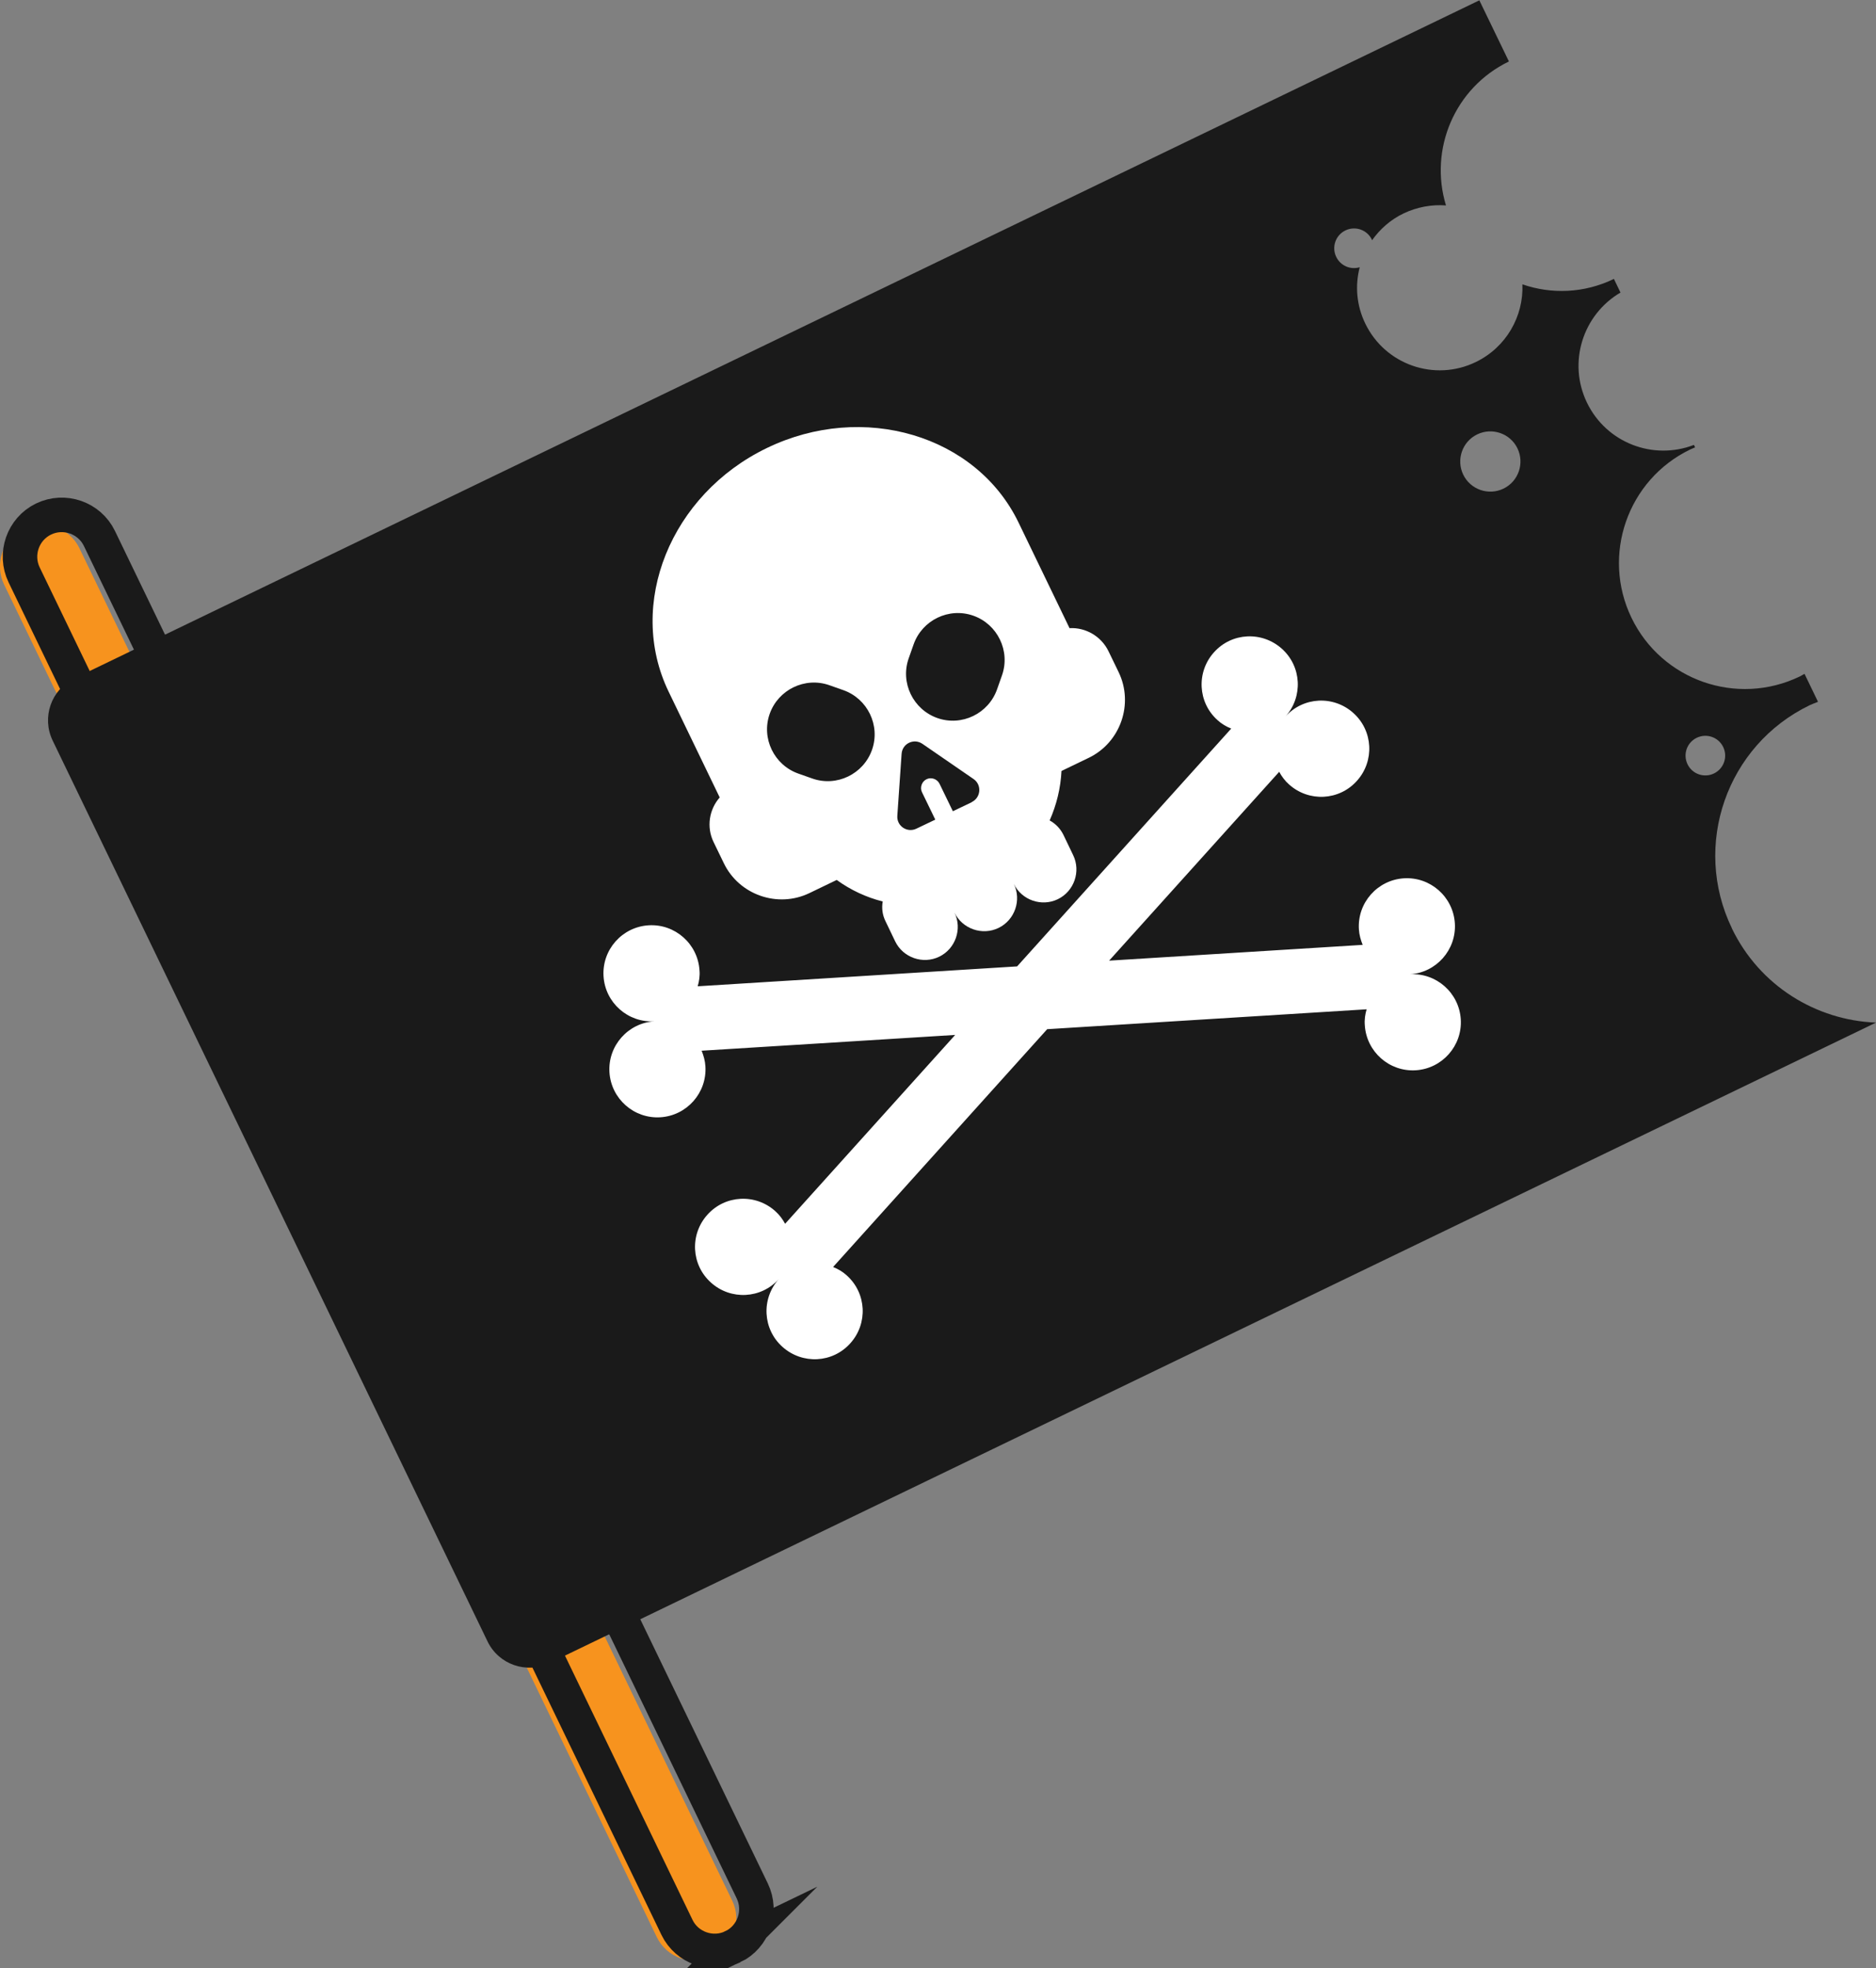
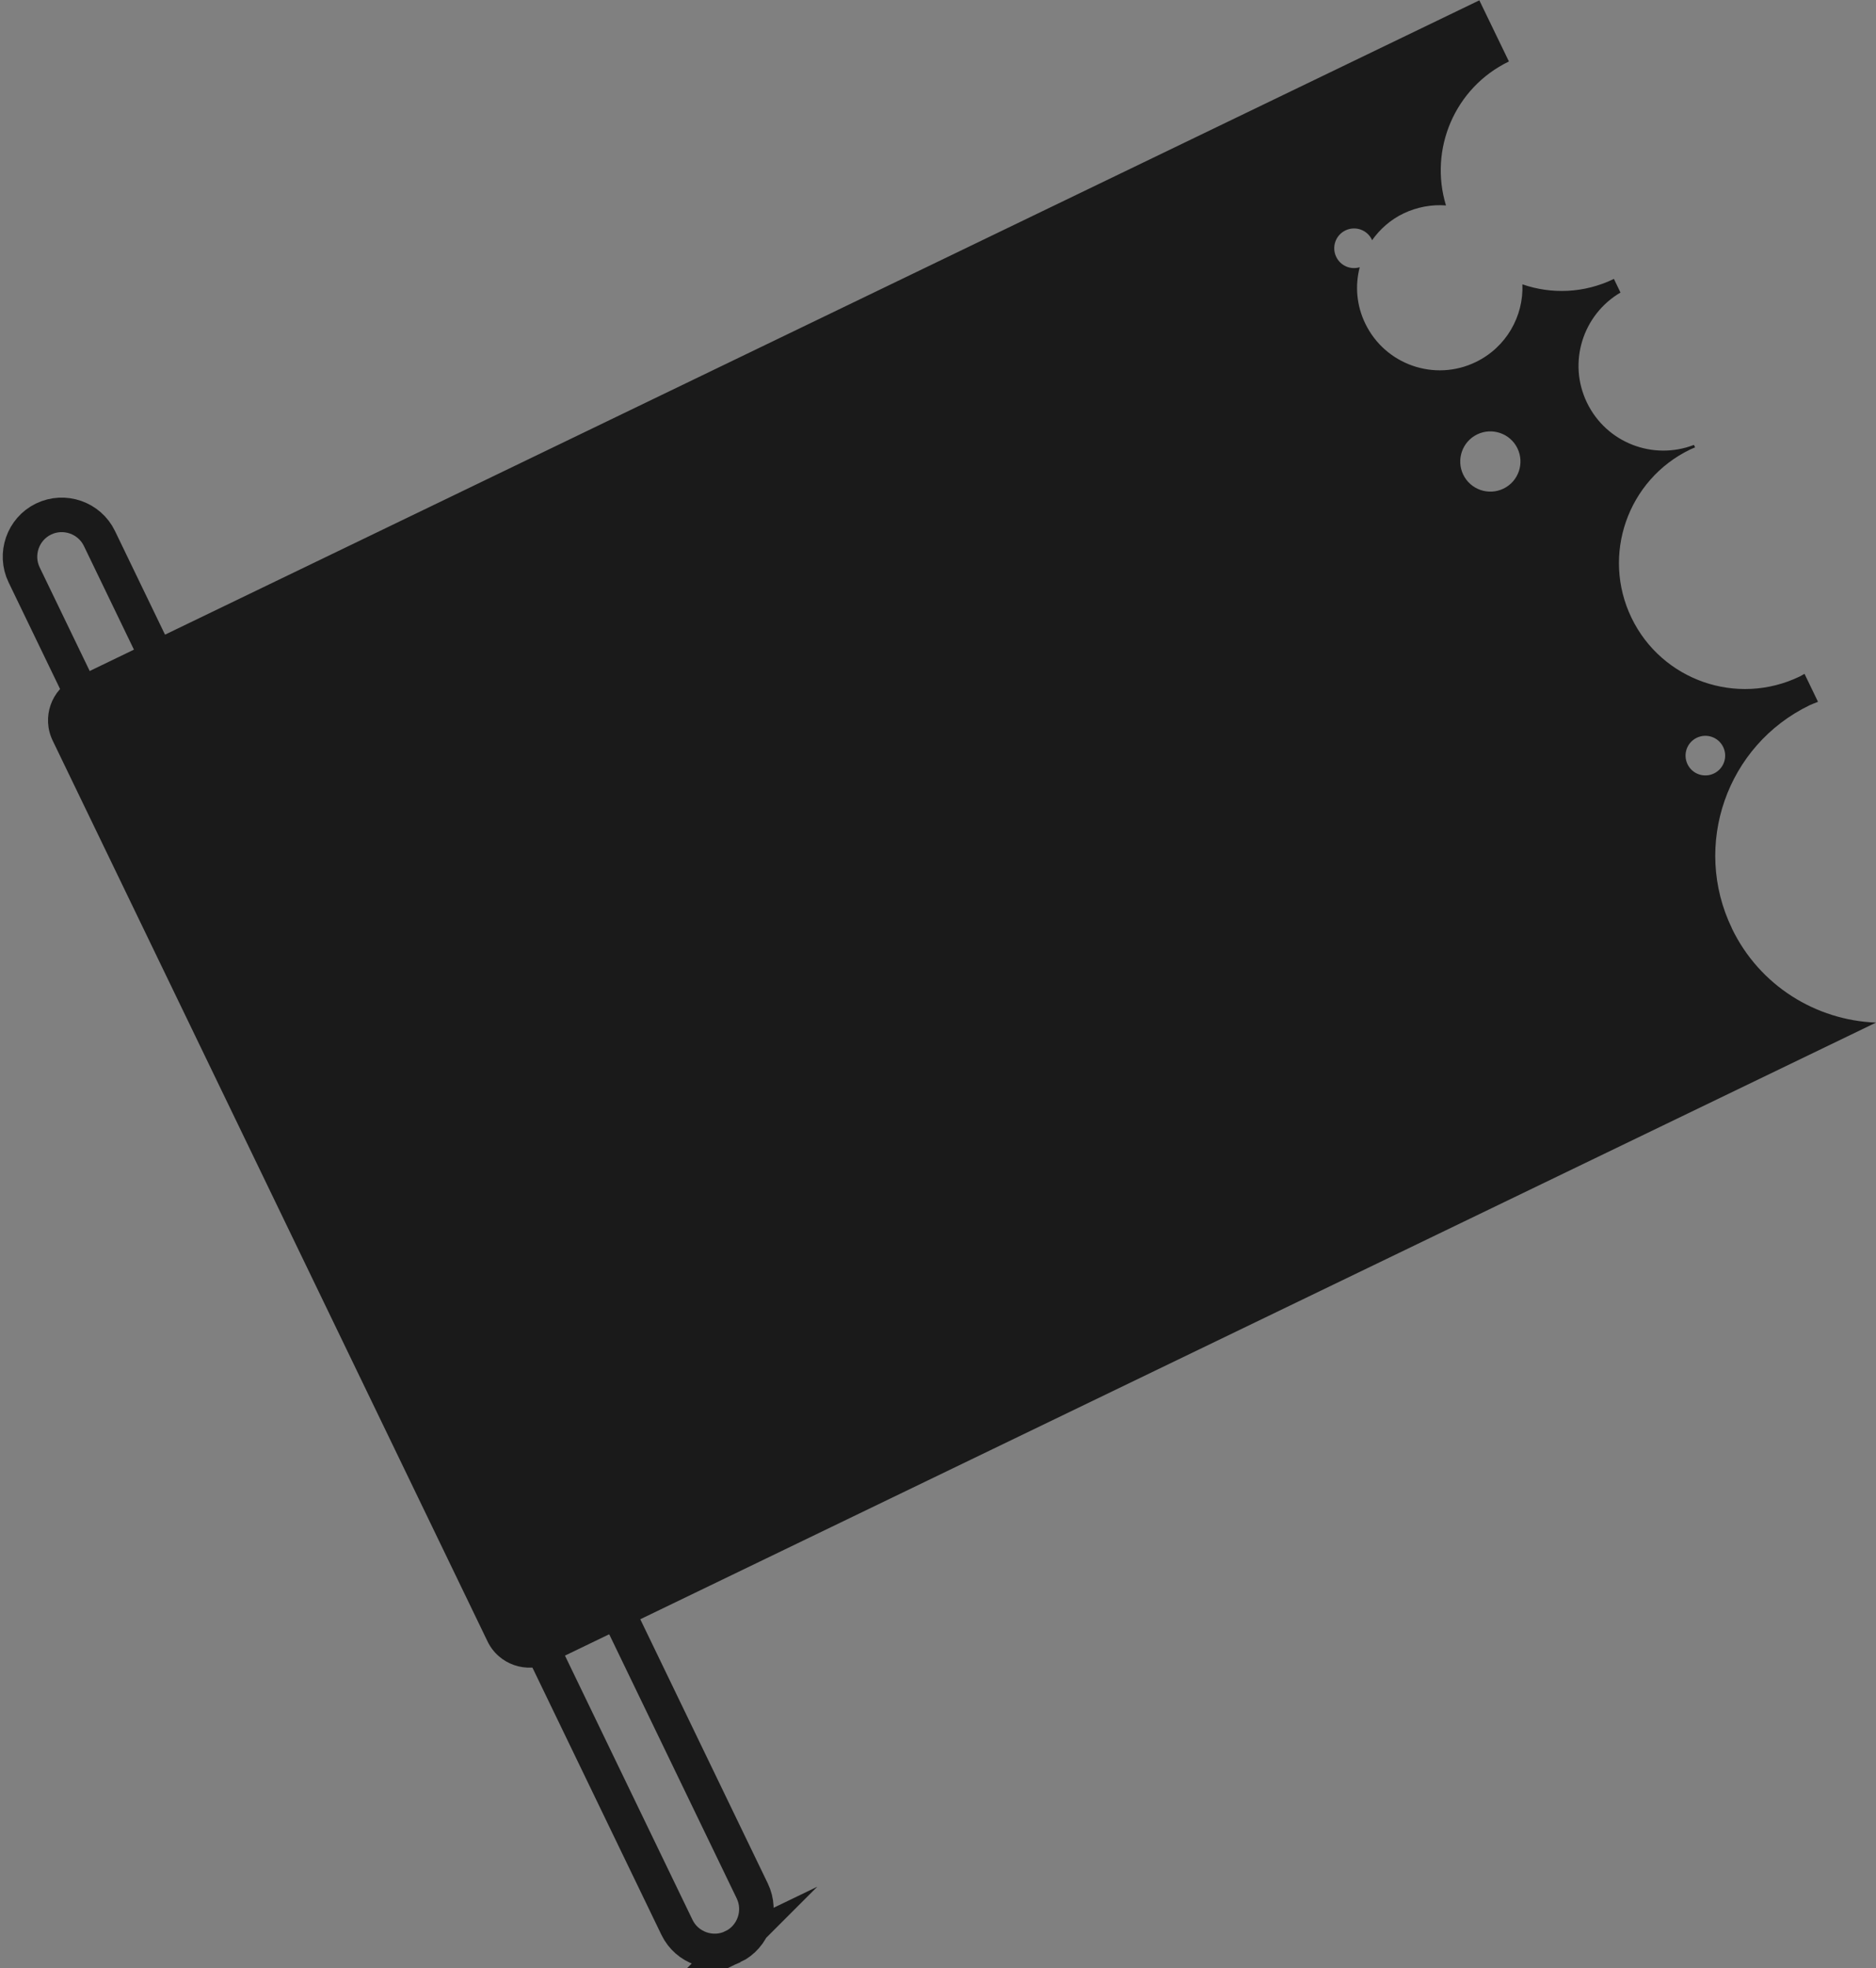
<svg xmlns="http://www.w3.org/2000/svg" id="_レイヤー_2" data-name="レイヤー 2" viewBox="0 0 114.17 119.75">
  <rect x="0" y="0" width="114.17" height="119.75" fill="#808080" stroke="none" />
  <defs>
    <style>
      .cls-1 {
        fill: #fff;
      }

      .cls-2 {
        fill: #f7931e;
      }

      .cls-3 {
        fill: #1a1a1a;
      }

      .cls-4 {
        fill: none;
        stroke: #1a1a1a;
        stroke-miterlimit: 10;
        stroke-width: 2.1px;
      }
    </style>
  </defs>
  <g id="_デザイン1" data-name="デザイン1">
    <g>
-       <path class="cls-2" d="M43.37,119.04h0c-1.26.61-2.79.08-3.4-1.18L.25,35.57c-.61-1.26-.08-2.79,1.18-3.4h0c1.26-.61,2.79-.08,3.4,1.18l39.73,82.29c.61,1.26.08,2.79-1.18,3.4Z" />
      <path class="cls-4" d="M44.6,118.45h0c-1.26.61-2.79.08-3.4-1.18L1.47,34.98c-.61-1.26-.08-2.79,1.18-3.4h0c1.26-.61,2.79-.08,3.4,1.18l39.73,82.29c.61,1.26.08,2.79-1.18,3.4Z" />
      <path class="cls-3" d="M105.4,56.48c-2.44-5.05-.32-11.13,4.73-13.57.17-.08.34-.14.51-.21l-.82-1.7c-.1.05-.19.11-.29.16-3.82,1.84-8.4.24-10.24-3.57s-.24-8.4,3.57-10.24c.1-.05.2-.08.3-.13l-.07-.15c-2.49.96-5.33-.13-6.51-2.57s-.26-5.35,2.04-6.7l-.4-.83c-1.81.88-3.81.94-5.57.33.08,1.94-.98,3.83-2.84,4.73-2.5,1.21-5.51.16-6.72-2.34-.54-1.11-.63-2.32-.34-3.43-.56.17-1.17-.09-1.43-.63-.29-.6-.04-1.32.56-1.61s1.32-.04,1.61.56c0,.01,0,.02.01.04.48-.68,1.13-1.26,1.93-1.64s1.71-.55,2.57-.48c-1.04-3.41.52-7.16,3.83-8.76l-1.8-3.72L4.52,41.28c-1.41.68-1.99,2.37-1.32,3.77l26.47,54.82c.68,1.41,2.37,1.99,3.77,1.32l80.73-38.97c-3.64-.14-7.08-2.23-8.77-5.73ZM103.26,44.89c.6-.29,1.32-.04,1.61.56s.04,1.32-.56,1.61-1.32.04-1.61-.56-.04-1.32.56-1.61ZM89.05,28.88c-.44-.91-.06-2.01.85-2.45s2.01-.06,2.45.85.06,2.01-.85,2.45-2.01.06-2.45-.85Z" />
-       <path class="cls-1" d="M65.1,38.24l-3.11-6.44c-2.57-5.33-9.47-7.37-15.32-4.54h0c-5.86,2.83-8.55,9.5-5.98,14.82l3.11,6.44c-.64.73-.82,1.8-.37,2.72l.62,1.28c.93,1.93,3.28,2.75,5.21,1.82l1.66-.8c.84.61,1.8,1.06,2.8,1.31-.07.4-.02.82.17,1.2l.59,1.23c.48.99,1.69,1.41,2.68.93s1.41-1.69.93-2.68c.48.99,1.69,1.41,2.68.93s1.41-1.69.93-2.68c.48.99,1.69,1.41,2.68.93s1.41-1.69.93-2.68l-.59-1.23c-.19-.39-.49-.69-.84-.88.42-.95.67-1.97.72-3.01l1.66-.8c1.93-.93,2.75-3.28,1.82-5.21l-.62-1.28c-.45-.92-1.4-1.45-2.36-1.4ZM49.44,47.37l-.85-.3c-1.48-.52-2.27-2.15-1.75-3.63.52-1.48,2.15-2.27,3.63-1.75l.85.3c1.48.52,2.27,2.15,1.75,3.63s-2.15,2.27-3.63,1.75ZM59.14,48.81l-1.15.55-.81-1.67c-.14-.29-.5-.42-.79-.28s-.42.5-.28.79l.81,1.67-1.15.55c-.56.27-1.21-.16-1.16-.79l.26-3.76c.04-.63.75-.97,1.27-.61l3.11,2.14c.51.35.45,1.13-.11,1.4ZM60.98,41.09l-.3.85c-.52,1.48-2.15,2.27-3.63,1.75-1.48-.52-2.27-2.15-1.75-3.63l.3-.85c.52-1.48,2.15-2.27,3.63-1.75,1.48.52,2.27,2.15,1.75,3.63Z" />
-       <path class="cls-1" d="M85.44,53.44c-1.61.1-2.84,1.49-2.74,3.1.02.34.11.65.23.95l-15.43.96,10.35-11.49c.15.28.35.55.6.77,1.2,1.08,3.05.99,4.13-.22,1.08-1.2.99-3.05-.22-4.13-1.2-1.08-3.05-.99-4.13.22,1.08-1.2.99-3.05-.22-4.13s-3.05-.99-4.13.22c-1.08,1.2-.99,3.05.22,4.13.25.23.53.39.83.51l-13.03,14.47-19.44,1.21c.09-.31.14-.63.11-.97-.1-1.61-1.49-2.84-3.1-2.74-1.61.1-2.84,1.49-2.74,3.1.1,1.61,1.49,2.84,3.1,2.74-1.61.1-2.84,1.49-2.74,3.1s1.49,2.84,3.1,2.74c1.61-.1,2.84-1.49,2.74-3.1-.02-.34-.11-.65-.23-.95l15.43-.96-10.35,11.49c-.15-.28-.35-.55-.6-.77-1.2-1.08-3.05-.99-4.13.22-1.08,1.2-.99,3.05.22,4.13,1.2,1.08,3.05.99,4.13-.22-1.08,1.2-.99,3.05.22,4.13s3.05.99,4.13-.22c1.08-1.2.99-3.05-.22-4.13-.25-.23-.53-.39-.83-.51l13.03-14.47,19.44-1.21c-.09.31-.14.63-.11.97.1,1.61,1.49,2.84,3.1,2.74,1.61-.1,2.84-1.49,2.74-3.1s-1.49-2.84-3.1-2.74c1.61-.1,2.84-1.49,2.74-3.1s-1.49-2.84-3.1-2.74Z" />
    </g>
  </g>
</svg>